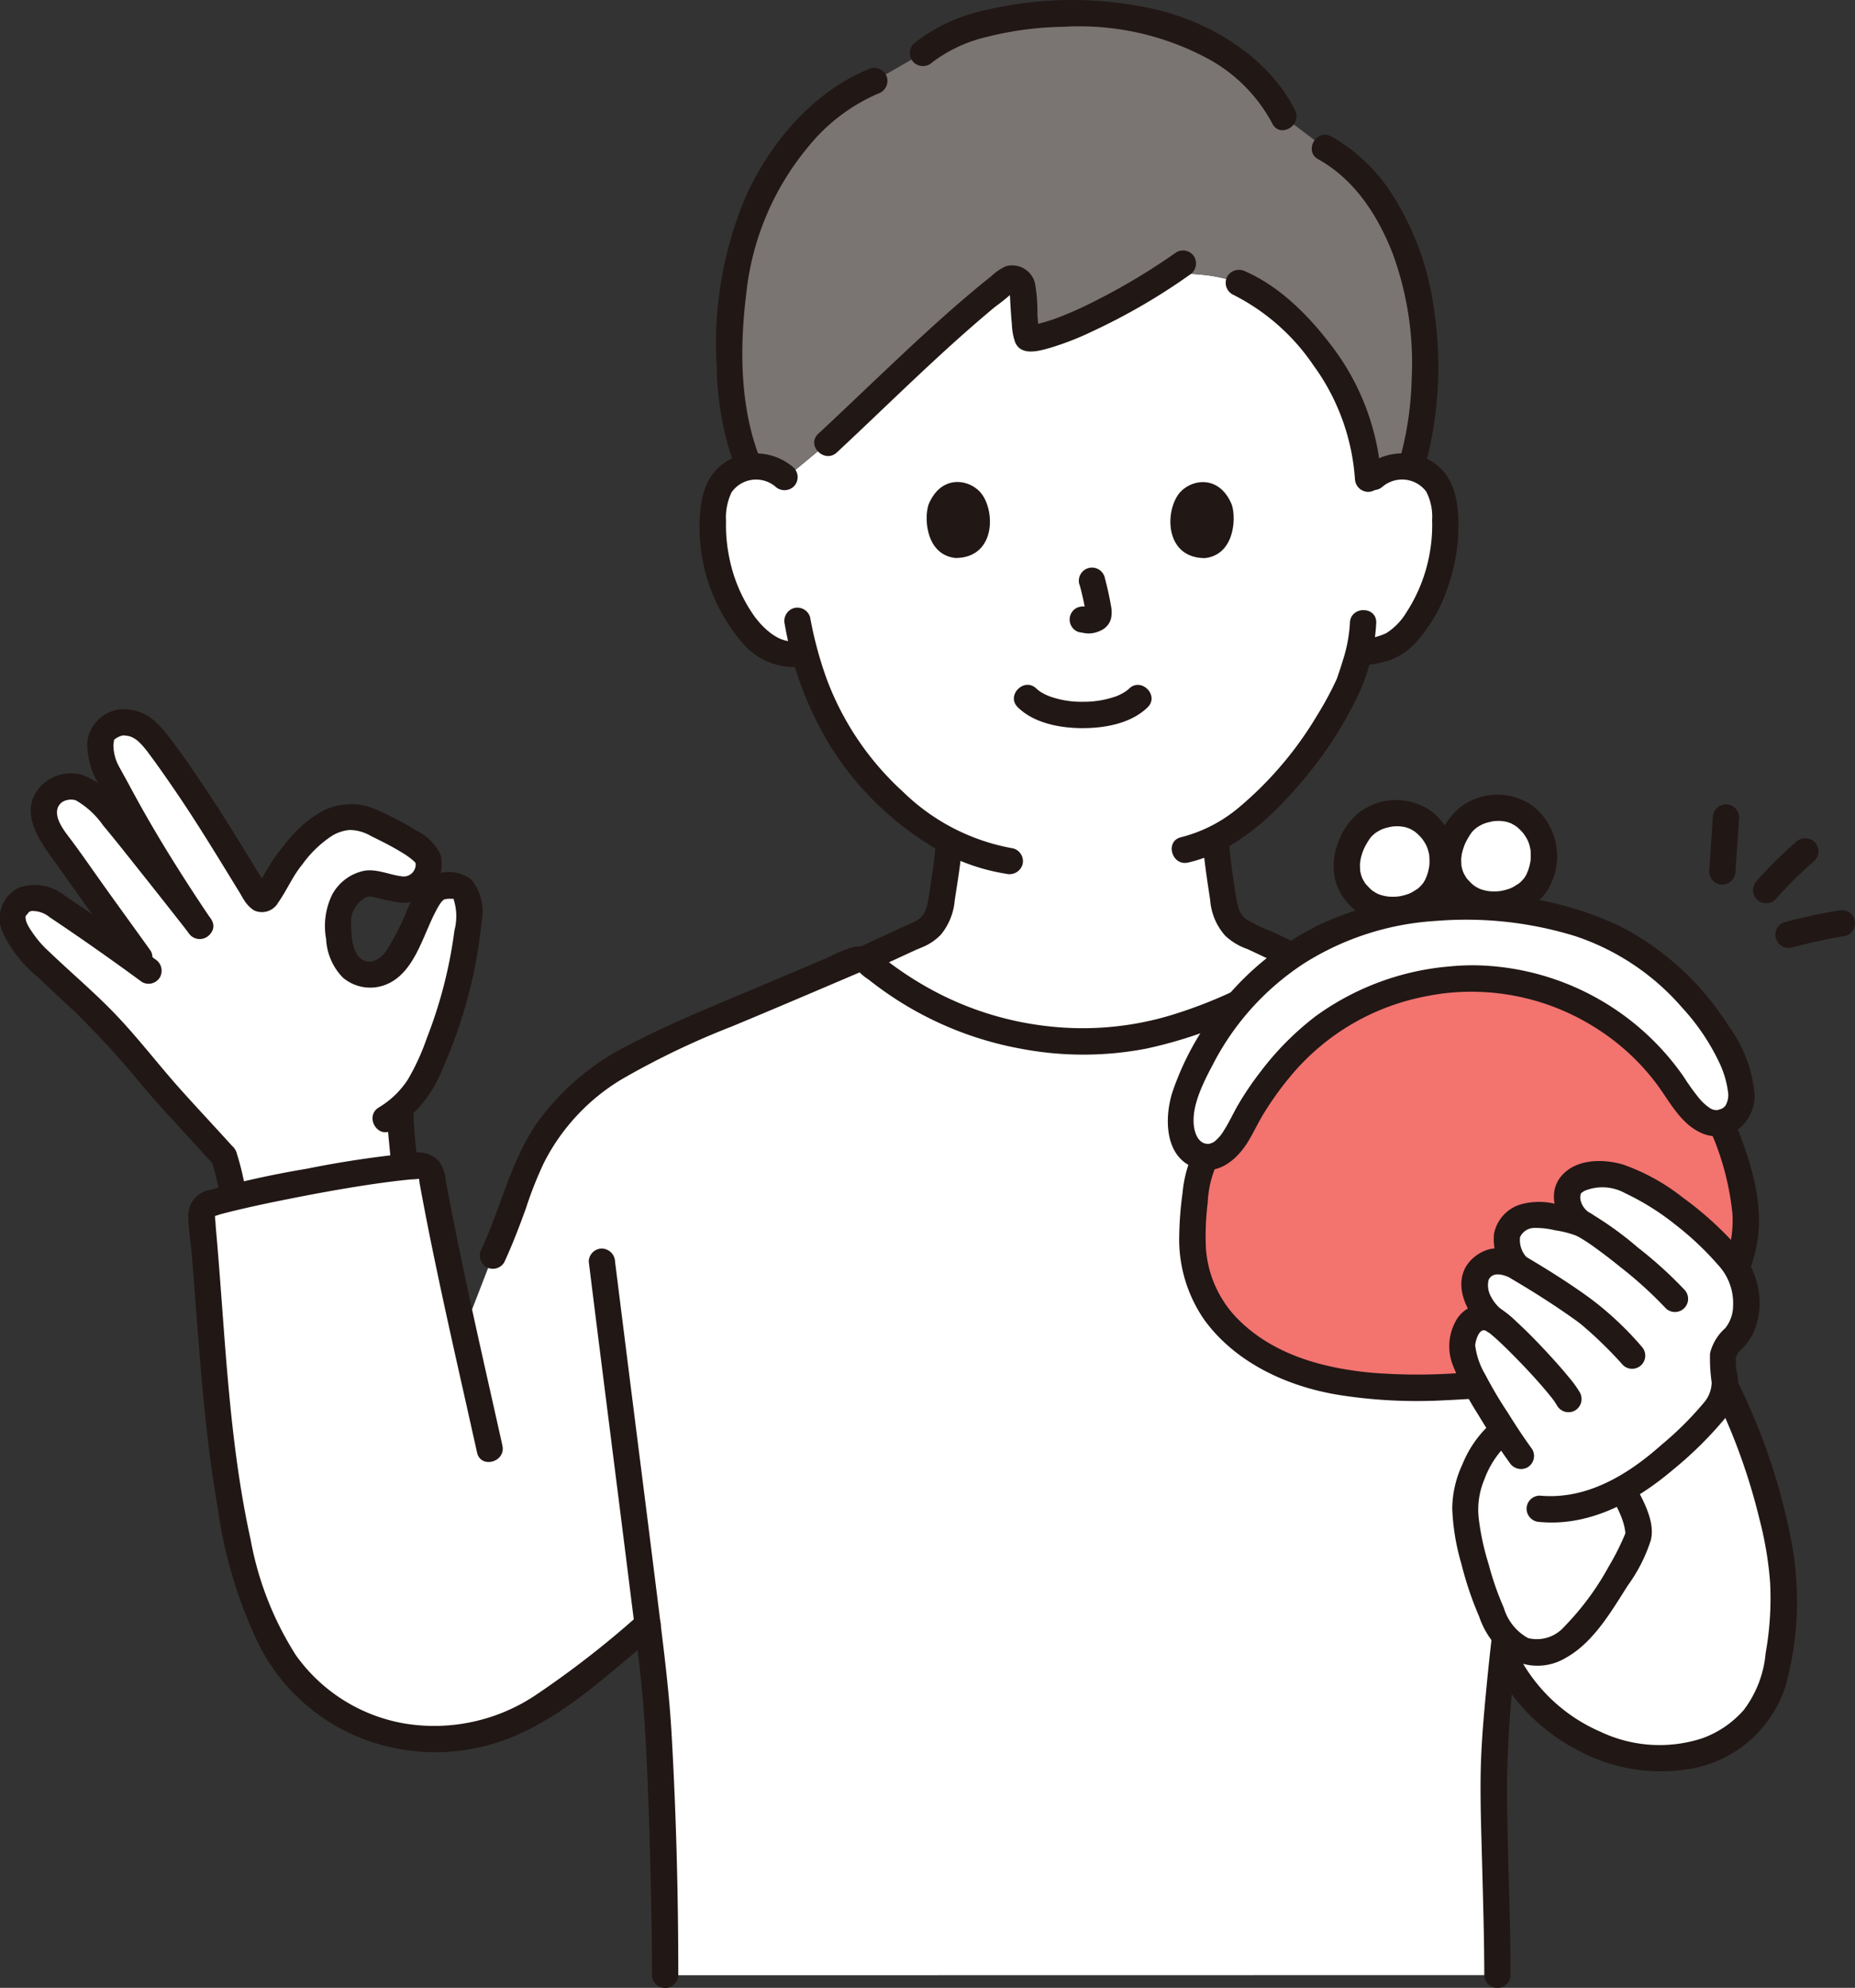
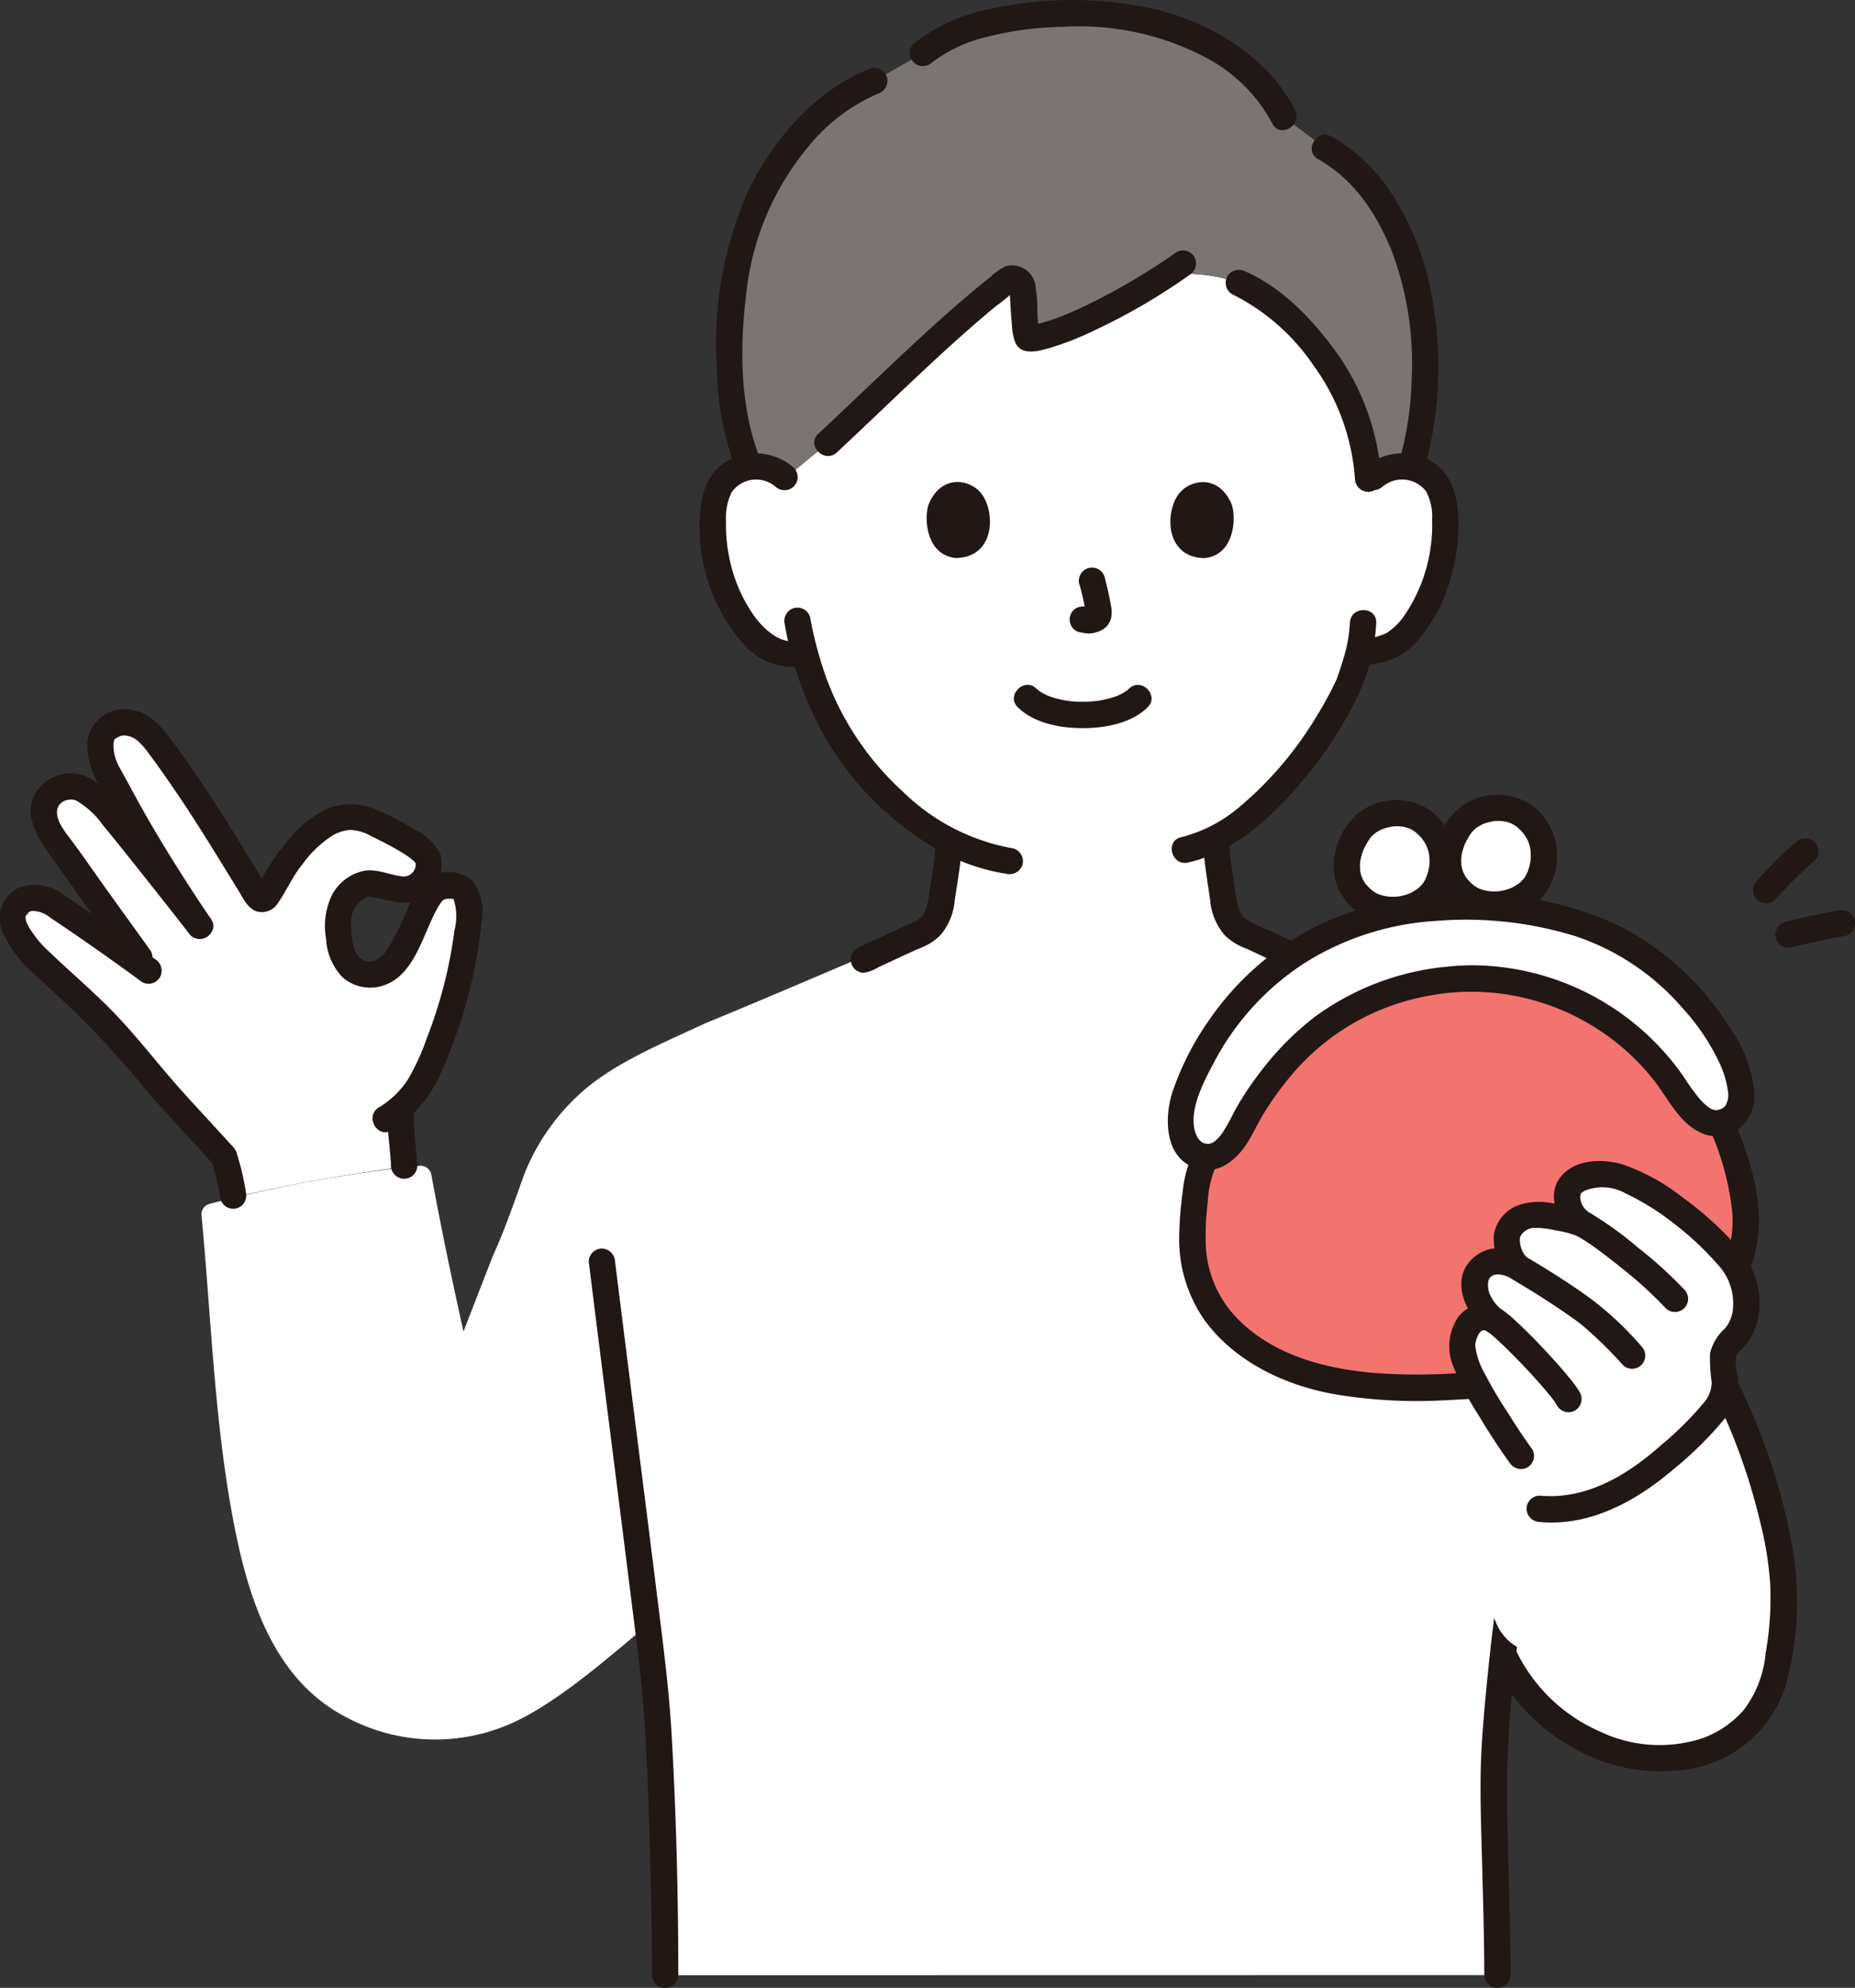
<svg xmlns="http://www.w3.org/2000/svg" width="161.142" height="172.604" viewBox="0 0 161.142 172.604">
  <rect x="0" y="0" width="161.142" height="172.604" fill="#333333" stroke="none" />
  <g id="グループ_5393" data-name="グループ 5393" transform="translate(0 0)">
    <path id="パス_28616" data-name="パス 28616" d="M20.673,169.433a26.343,26.343,0,0,1,.831,3.552,143.27,143.27,0,0,1,14.826-2.651c-.006-.054-.007-.082-.007-.082-.053-1.27-.318-3.174-.318-4.391l-.052-.6a10.551,10.551,0,0,0,2.961-4.6,42.317,42.317,0,0,0,2.37-7.575,30.761,30.761,0,0,0,.68-5.222,2.292,2.292,0,0,0-.8-1.809,2.858,2.858,0,0,0-1.933.048c-.7.366-1.32,1.716-1.952,3.122a13.371,13.371,0,0,1-2.044,3.6,2.556,2.556,0,0,1-3.457.261,4.106,4.106,0,0,1-1.107-2.54,5.2,5.2,0,0,1,.3-3.14,2.815,2.815,0,0,1,2.58-1.672,21.519,21.519,0,0,0,2.852.531,2.212,2.212,0,0,0,2.032-2.379,2.188,2.188,0,0,0-.049-.319c-.209-.772-2.451-1.987-3.448-2.473a6.922,6.922,0,0,0-3.456-1.147,6.033,6.033,0,0,0-3.883,2.222,17.027,17.027,0,0,0-2.2,2.919c-.307.5-.551.989-.857,1.493a1.946,1.946,0,0,1-.315.419.392.392,0,0,1-.511,0,6.681,6.681,0,0,1-.459-.657c-1.666-2.711-3.111-5.18-5.192-8.284-.629-.939-2.96-4.363-3.738-5.184a3.084,3.084,0,0,0-2.628-1.128,4,4,0,0,0-1.243.582,1.589,1.589,0,0,0-.5.979,5.207,5.207,0,0,0,.714,3.029c.178.286,2.5,4.687,3.238,5.885.131.216,3.19,5.026,4.655,7.194-2.211-2.839-6.534-8.279-7.586-9.532-1.451-1.727-2.417-2.523-3.461-2.574a2.242,2.242,0,0,0-2.476,2.4c.111,1.435,1.5,2.921,2.318,4.1,2.687,3.872,4.022,5.6,6.765,9.483-2.769-2.047-5.23-3.765-8.4-5.882a2.634,2.634,0,0,0-2.645-.132,1.864,1.864,0,0,0-.758,1.226A4.3,4.3,0,0,0,3.4,151.066a24.425,24.425,0,0,0,2.645,2.68,61.391,61.391,0,0,1,5.943,5.907c3.333,4.07,7.21,8.136,8.684,9.779" transform="translate(-1.215 -69.013)" fill="#fff" />
    <path id="パス_28617" data-name="パス 28617" d="M181.793,109.764c-2.095-1-4.775-2.266-4.875-2.3-2.442-.881-2.347-2.452-2.657-4.214a36.817,36.817,0,0,1-.5-4.347c6.028-3.126,10.805-11.348,11.665-13.682.151-.459.476-1.373.743-2.436l.139-.013a6.321,6.321,0,0,0,3.275-.979,9.7,9.7,0,0,0,2.507-3.29,15.256,15.256,0,0,0,1.556-8.087,5.092,5.092,0,0,0-.533-2.047,3.6,3.6,0,0,0-2.589-1.721,1.89,1.89,0,0,0-.238-.022,3.727,3.727,0,0,0-3.291,1.149,20.177,20.177,0,0,0-2.931-9.275c-1.305-2.182-4.783-6.319-8.3-7.824a13.393,13.393,0,0,0-2.775-.659,26.221,26.221,0,0,0-3.309-.165c-3.978,2.632-9.672,5.586-12.209,5.658-.253.007-.381-2.61-.469-4.267-.037-.707-.765-1.231-1.293-.827-4.736,3.614-11.2,10.019-15.661,14.175l-3.528,2.919a3.78,3.78,0,0,0-3.025-.885,1.937,1.937,0,0,0-.246.023,3.6,3.6,0,0,0-2.589,1.721,5.091,5.091,0,0,0-.533,2.047,15.25,15.25,0,0,0,1.555,8.087,9.7,9.7,0,0,0,2.507,3.29,4.042,4.042,0,0,0,3.567,1.062l.286-.071a26.135,26.135,0,0,0,5.056,10.057,25.41,25.41,0,0,0,7.492,6.294,33.678,33.678,0,0,1-.5,4.115c-.309,1.762-.209,3.333-2.657,4.214-.086.029-2.19,1.009-4.275,1.976,0,0,.359,15.653,19.132,15.653S181.793,109.764,181.793,109.764Z" transform="translate(-68.144 -26.116)" fill="#fff" />
    <path id="パス_28618" data-name="パス 28618" d="M193.045,27.438a22.532,22.532,0,0,0-1.147-4.247c-1.254-3.2-3.175-6.9-7.066-9.037l-3.571-2.689c-1.6-3.257-5-5.923-9.36-7.618-5.79-2.252-17.481-1.741-21.977,2.068l-4.232,2.434c-5.36,2.028-9.872,8.21-11.429,14.043-1.592,5.961-1.619,14.581.586,19.475.08-.019.161-.034.243-.048a3.78,3.78,0,0,1,3.025.885l3.528-2.919c4.467-4.157,10.925-10.561,15.66-14.176.528-.4,1.256.12,1.293.827.087,1.657.217,4.274.469,4.267,2.537-.072,8.231-3.026,12.209-5.658a26.22,26.22,0,0,1,3.309.165,13.393,13.393,0,0,1,2.775.659c3.517,1.5,7,5.642,8.3,7.824a20.177,20.177,0,0,1,2.931,9.277,3.723,3.723,0,0,1,3.285-1.149,3.482,3.482,0,0,1,.447.1A32.478,32.478,0,0,0,193.045,27.438Z" transform="translate(-69.743 -1.312)" fill="#7a7473" />
    <path id="パス_28619" data-name="パス 28619" d="M149.338,262.85c0-5.375-.318-12.166-.318-16.9a109.256,109.256,0,0,1,.818-10.936c.054.1.083.143.083.143,2.641,5.25,6.278,7.353,10.7,8.544s9.716-.506,11.931-4.519a14.863,14.863,0,0,0,1.326-4.895,27.881,27.881,0,0,0-.952-12.385,56.181,56.181,0,0,0-3.847-10.232s-3.467-8.107-8.457-16.965c-5.642-10.016-13.02-14.5-13.02-14.5-3.856-1.571-9.226-4.109-13.041-5.739a1.069,1.069,0,0,0-1.045.109c-4.16,3.008-12.233,7.246-19.763,7.227a29.207,29.207,0,0,1-19.187-6.965,1.067,1.067,0,0,0-1.047-.11c-3.816,1.63-9.151,3.9-13,5.479-3.652,1.7-7.2,3.164-10.046,5.4a18.9,18.9,0,0,0-5.528,7.342c-.622,1.581-1.71,4.959-2.874,7.445l-2.552,6.581c-1.008-4.557-1.933-8.926-2.789-13.617a.956.956,0,0,0-.984-.784,122.643,122.643,0,0,0-18.324,3.323.945.945,0,0,0-.659,1c.857,8.9,1.137,18.878,3.055,27.956,1.367,6.475,3.781,12.746,9.7,15.7a16.339,16.339,0,0,0,14.359.349c3.9-1.765,8.671-5.994,11.634-8.466.186,1.5.365,2.957.536,4.354.676,5.552,1,20.7.992,26.072Z" transform="translate(-19.257 -91.353)" fill="#fff" />
-     <path id="パス_28620" data-name="パス 28620" d="M89.67,199.713c.709-1.528,1.309-3.1,1.883-4.685a33.842,33.842,0,0,1,1.536-3.9,17.9,17.9,0,0,1,6.744-7.284,69.52,69.52,0,0,1,9.581-4.6c3.206-1.33,6.4-2.689,9.591-4.051l1.076-.459c.159-.068.318-.134.476-.2.059-.025-.068-.064-.015,0a4.142,4.142,0,0,0,.743.6c.313.245.628.487.949.722a29.829,29.829,0,0,0,12.4,5.324,28.909,28.909,0,0,0,10.787-.019,38.64,38.64,0,0,0,9.716-3.5,44.068,44.068,0,0,0,3.954-2.252c.529-.34,1.061-.685,1.565-1.062.1-.078.089-.087.071-.086a1.377,1.377,0,0,1,.419.172q.571.248,1.143.5c3.139,1.384,6.25,2.829,9.4,4.185q1.11.476,2.227.936a1.15,1.15,0,0,0,1.405-.8,1.171,1.171,0,0,0-.8-1.405c-3.153-1.291-6.245-2.731-9.354-4.123q-1.153-.516-2.309-1.023a4.388,4.388,0,0,0-2.523-.677,5.634,5.634,0,0,0-1.889,1.074c-.592.393-1.205.776-1.822,1.143a40.57,40.57,0,0,1-9.078,4.026,26.637,26.637,0,0,1-10.642.944,27.551,27.551,0,0,1-9.167-2.681,29.453,29.453,0,0,1-3.666-2.167c-.518-.359-1.026-.733-1.518-1.127a2.86,2.86,0,0,0-2.364-.952,11.5,11.5,0,0,0-2.338.93l-2.381,1.015q-2.4,1.019-4.8,2.028c-3.371,1.413-6.756,2.8-10,4.495a21.769,21.769,0,0,0-8.181,6.9c-1.819,2.657-2.69,5.674-3.84,8.643-.3.762-.606,1.518-.952,2.26a1.176,1.176,0,0,0,.41,1.564A1.152,1.152,0,0,0,89.67,199.713Z" transform="translate(-45.868 -90.106)" fill="#211715" />
    <path id="パス_28621" data-name="パス 28621" d="M180.026,45.831a55.562,55.562,0,0,1-6.985,4.193,31.989,31.989,0,0,1-3.317,1.491,15.258,15.258,0,0,1-1.531.49c-.221.056-.442.1-.667.143s.077-.026-.048.009-.418-.048-.041.058l.5.294c.132.119.214.5.175.212-.006-.044-.069-.392-.043-.214-.059-.413-.086-.832-.116-1.248a14.564,14.564,0,0,0-.211-2.742,2.039,2.039,0,0,0-2.472-1.483l-.06.016a4.473,4.473,0,0,0-1.256.857q-.523.414-1.039.839c-3.187,2.625-6.189,5.47-9.189,8.308-1.6,1.516-3.193,3.04-4.809,4.542-1.078,1,.54,2.619,1.619,1.616,4.549-4.237,8.944-8.655,13.727-12.631a19.047,19.047,0,0,0,1.568-1.265c.2-.2.038-.026-.152-.114.1.045-.249-.06-.125-.084-.021,0,0-.08-.008.086,0,.076.009.156.012.231q.015.286.03.568c.039.7.079,1.4.149,2.1a5.185,5.185,0,0,0,.286,1.555c.531,1.215,2.075.748,3.071.464a25.085,25.085,0,0,0,3.618-1.413,53.523,53.523,0,0,0,8.462-4.911,1.173,1.173,0,0,0,.41-1.563A1.151,1.151,0,0,0,180.026,45.831Z" transform="translate(-77.834 -23.93)" fill="#211715" />
    <path id="パス_28622" data-name="パス 28622" d="M224.2,51.33a18.442,18.442,0,0,1,7.066,6.181,18.981,18.981,0,0,1,3.6,9.84,1.17,1.17,0,0,0,1.143,1.143,1.152,1.152,0,0,0,1.143-1.143,21.161,21.161,0,0,0-3.908-10.994c-2.032-2.792-4.676-5.593-7.886-7a1.179,1.179,0,0,0-1.564.41,1.151,1.151,0,0,0,.41,1.563Z" transform="translate(-117.165 -25.784)" fill="#211715" />
    <path id="パス_28623" data-name="パス 28623" d="M199.478,9.576c-2.319-4.624-7.374-7.681-12.3-8.8a32.649,32.649,0,0,0-14.408.06,15.092,15.092,0,0,0-6.427,2.96,1.153,1.153,0,0,0,0,1.616,1.167,1.167,0,0,0,1.616,0,12.578,12.578,0,0,1,4.823-2.226,28.4,28.4,0,0,1,6.53-.857,23.562,23.562,0,0,1,12.779,2.867,13.751,13.751,0,0,1,5.409,5.532c.659,1.315,2.631.159,1.973-1.154Z" transform="translate(-86.975 0)" fill="#211715" />
    <path id="パス_28624" data-name="パス 28624" d="M144.124,12.421c-4.845,1.91-8.539,6.2-10.729,10.83a32.706,32.706,0,0,0-2.649,15.173,26.409,26.409,0,0,0,1.428,8.173,1.174,1.174,0,0,0,1.405.8,1.152,1.152,0,0,0,.8-1.406c-1.638-4.395-1.642-9.443-1.069-14.041A23.809,23.809,0,0,1,138.7,19.218a15.915,15.915,0,0,1,6.036-4.592,1.177,1.177,0,0,0,.8-1.405,1.151,1.151,0,0,0-1.405-.8Z" transform="translate(-68.48 -6.487)" fill="#211715" />
    <path id="パス_28625" data-name="パス 28625" d="M239.9,26.7c3.151,1.762,5.113,4.788,6.427,8.07a27.551,27.551,0,0,1,1.694,11,28.594,28.594,0,0,1-1.005,6.887,1.143,1.143,0,0,0,2.2.608A33.164,33.164,0,0,0,249.98,39.9a24.492,24.492,0,0,0-3.8-10.364,15.136,15.136,0,0,0-5.127-4.809c-1.285-.718-2.439,1.255-1.153,1.973Z" transform="translate(-125.39 -12.875)" fill="#211715" />
    <path id="パス_28626" data-name="パス 28626" d="M38.509,209.967a22.684,22.684,0,0,1,.8,3.389,1.141,1.141,0,0,0,2.087.273,1.3,1.3,0,0,0,.115-.88,22.611,22.611,0,0,0-.8-3.389,1.208,1.208,0,0,0-.524-.683,1.143,1.143,0,0,0-1.679,1.29Z" transform="translate(-20.153 -109.243)" fill="#211715" />
    <path id="パス_28627" data-name="パス 28627" d="M248.9,85.552a2.619,2.619,0,0,1,3.686.359c.024.03.048.06.071.091a4.679,4.679,0,0,1,.514,2.469,13.574,13.574,0,0,1-.19,2.771,13.827,13.827,0,0,1-2.043,5.253,5.5,5.5,0,0,1-1.746,1.8,5.921,5.921,0,0,1-2.266.537,1.174,1.174,0,0,0-1.143,1.143,1.15,1.15,0,0,0,1.143,1.143,10.3,10.3,0,0,0,2.66-.51,5.842,5.842,0,0,0,2.228-1.558,13.71,13.71,0,0,0,2.817-5.027,16.146,16.146,0,0,0,.809-5.872c-.1-1.923-.608-3.753-2.359-4.8a5,5,0,0,0-5.8.582,1.152,1.152,0,0,0,0,1.616,1.165,1.165,0,0,0,1.616,0Z" transform="translate(-128.766 -43.32)" fill="#211715" />
    <path id="パス_28628" data-name="パス 28628" d="M229.275,112.388a12.807,12.807,0,0,1-.606,3.228c-.121.407-.255.809-.39,1.213-.036.109-.071.218-.111.326-.017.048-.038.09-.053.136-.081.238.068-.149.015-.034a28.1,28.1,0,0,1-1.691,3.137,31.35,31.35,0,0,1-6.8,8.011,12.575,12.575,0,0,1-5.025,2.59c-1.433.329-.827,2.533.608,2.2,3.828-.88,7.009-3.691,9.5-6.6a34.13,34.13,0,0,0,5.309-8.029,16.81,16.81,0,0,0,1.529-6.185c.048-1.471-2.238-1.469-2.285,0Z" transform="translate(-112.008 -58.302)" fill="#211715" />
    <path id="パス_28629" data-name="パス 28629" d="M135.84,83.938a5,5,0,0,0-5.316-.826c-1.915.849-2.655,2.639-2.816,4.618a15.386,15.386,0,0,0,3.533,11.25,5.86,5.86,0,0,0,5.552,2.184c1.436-.314.828-2.517-.608-2.2-1.524.333-2.944-1.013-3.775-2.137a13.3,13.3,0,0,1-2.231-5.369,13.632,13.632,0,0,1-.229-2.875,5.128,5.128,0,0,1,.472-2.5,2.6,2.6,0,0,1,3.8-.524,1.172,1.172,0,0,0,1.616,0,1.152,1.152,0,0,0,0-1.616Z" transform="translate(-66.88 -43.321)" fill="#211715" />
    <path id="パス_28630" data-name="パス 28630" d="M143.147,112.277a30.155,30.155,0,0,0,3.995,10.622,26.822,26.822,0,0,0,9.11,8.848,17.664,17.664,0,0,0,6.142,2.19,1.18,1.18,0,0,0,1.405-.8,1.15,1.15,0,0,0-.8-1.405,18.175,18.175,0,0,1-9.561-4.9,25.087,25.087,0,0,1-6.634-9.776,33.308,33.308,0,0,1-1.454-5.392,1.153,1.153,0,0,0-1.405-.8,1.167,1.167,0,0,0-.8,1.405Z" transform="translate(-74.976 -58.065)" fill="#211715" />
    <path id="パス_28631" data-name="パス 28631" d="M162.612,152.868c-.1,1.374-.33,2.716-.534,4.075a10.241,10.241,0,0,1-.254,1.328q-.043.149-.1.3c.068-.186-.021.048-.052.1a3.015,3.015,0,0,1-.16.269c-.128.19.09-.075-.091.108a1.6,1.6,0,0,1-.428.355,4.727,4.727,0,0,1-.678.333c-.289.121-.574.249-.857.381-1.23.567-2.457,1.14-3.685,1.711l.577-.156h0a1.143,1.143,0,0,0,0,2.285,3.371,3.371,0,0,0,1.273-.476l1.164-.541,1.733-.8.536-.246c.054-.025.25-.119-.006,0-.357.166.461-.184.458-.183a4.632,4.632,0,0,0,1.571-1.083,5.372,5.372,0,0,0,1.19-2.961c.241-1.6.52-3.18.632-4.794a1.143,1.143,0,1,0-2.285,0Z" transform="translate(-81.333 -79.49)" fill="#211715" />
    <path id="パス_28632" data-name="パス 28632" d="M219.446,151.886c.106,1.768.386,3.5.65,5.252a5.21,5.21,0,0,0,1.321,3.1,5.391,5.391,0,0,0,1.937,1.15c.3.113-.333-.16-.1-.042.05.025.1.048.154.071q.3.137.593.277,2.019.949,4.032,1.91a1.174,1.174,0,0,0,1.564-.41,1.152,1.152,0,0,0-.41-1.563q-1.876-.891-3.754-1.779a13.984,13.984,0,0,1-2.219-1.063,1.755,1.755,0,0,1-.381-.386,3.072,3.072,0,0,1-.169-.289c-.087-.167,0,.053-.075-.186a9.856,9.856,0,0,1-.3-1.4c-.233-1.548-.476-3.079-.568-4.644a1.169,1.169,0,0,0-1.143-1.143,1.152,1.152,0,0,0-1.143,1.143Z" transform="translate(-114.967 -78.974)" fill="#211715" />
    <path id="パス_28633" data-name="パス 28633" d="M272.752,320.914c-.008-5.523-.3-11.046-.317-16.568a105.091,105.091,0,0,1,1.035-13.1c.2-1.645.357-2.942.634-4.6a1.177,1.177,0,0,0-.8-1.405,1.152,1.152,0,0,0-1.405.8c-.605,3.618-1,7.292-1.342,10.944-.2,2.163-.375,4.333-.406,6.507-.037,2.567.058,5.139.126,7.7.086,3.237.183,6.479.19,9.72a1.143,1.143,0,0,0,2.285,0Z" transform="translate(-141.528 -149.417)" fill="#211715" />
    <path id="パス_28634" data-name="パス 28634" d="M107.425,228.843c1.186,9.586,2.423,19.166,3.618,28.75.463,3.706.984,7.405,1.223,11.134s.368,7.452.471,11.181c.1,3.626.181,7.256.179,10.884a1.143,1.143,0,0,0,2.285,0c0-6.943-.18-13.905-.575-20.837-.2-3.558-.64-7.076-1.079-10.612q-.914-7.35-1.85-14.7-1-7.9-1.988-15.8a1.179,1.179,0,0,0-1.143-1.143,1.15,1.15,0,0,0-1.143,1.143Z" transform="translate(-56.279 -119.291)" fill="#211715" />
-     <path id="パス_28635" data-name="パス 28635" d="M61.646,235.654c-1.061-4.77-2.154-9.533-3.175-14.313q-.744-3.484-1.422-6.982-.161-.839-.318-1.68a3.582,3.582,0,0,0-.547-1.654,2.455,2.455,0,0,0-2.354-.774,90.589,90.589,0,0,0-9.215,1.374,84.739,84.739,0,0,0-8.434,1.849,2.229,2.229,0,0,0-1.821,2.112c0,1.13.2,2.307.3,3.44.2,2.453.376,4.908.571,7.362.389,4.941.847,9.886,1.7,14.771A39.984,39.984,0,0,0,40.518,253,16.948,16.948,0,0,0,49.226,261a17.607,17.607,0,0,0,13.619-.186c3.8-1.632,7.073-4.475,10.208-7.108.672-.564,1.34-1.131,2.013-1.693a1.152,1.152,0,0,0,0-1.616,1.167,1.167,0,0,0-1.616,0,83.021,83.021,0,0,1-8.935,6.938,15.858,15.858,0,0,1-11.224,2.476,14.624,14.624,0,0,1-9.581-5.947,27.948,27.948,0,0,1-3.932-10.02c-1.974-8.943-2.212-18.152-3.04-27.242a4.91,4.91,0,0,0-.068-.728c.048.183.014-.2-.036-.229.063.034-.155.14-.163.128a5.881,5.881,0,0,0,.6-.178c.524-.146,1.052-.277,1.581-.4,1.381-.33,2.772-.623,4.165-.9,2.983-.6,6.225-1.184,9.087-1.548.593-.076,1.186-.143,1.781-.2a5.993,5.993,0,0,0,.64-.048c.253-.05.093.052.052-.087.048.158.06.381.092.555q.6,3.272,1.283,6.531c.918,4.432,1.919,8.847,2.909,13.263q.392,1.749.782,3.5c.319,1.435,2.523.828,2.2-.608Z" transform="translate(-18.002 -110.138)" fill="#211715" />
    <path id="パス_28636" data-name="パス 28636" d="M291.385,252.015a52.97,52.97,0,0,1,4.006,11.023,30.765,30.765,0,0,1,.924,5.538,27.075,27.075,0,0,1-.39,6.086,9.576,9.576,0,0,1-1.9,4.936,8.718,8.718,0,0,1-3.613,2.461,11.969,11.969,0,0,1-8.831-.568,14.521,14.521,0,0,1-7.38-7.142c-.667-1.311-2.64-.156-1.973,1.154a16.621,16.621,0,0,0,7.363,7.582,15.167,15.167,0,0,0,10.17,1.551,10.555,10.555,0,0,0,7.88-7.069,27.333,27.333,0,0,0,1-6.721,28.1,28.1,0,0,0-.582-6.4,53.878,53.878,0,0,0-4.691-13.588c-.661-1.315-2.633-.159-1.973,1.154Z" transform="translate(-142.545 -131.123)" fill="#211715" />
-     <path id="パス_28637" data-name="パス 28637" d="M312.17,147.833l-.318,4.69a1.15,1.15,0,0,0,1.143,1.143,1.17,1.17,0,0,0,1.143-1.143l.318-4.69a1.148,1.148,0,0,0-1.143-1.143A1.17,1.17,0,0,0,312.17,147.833Z" transform="translate(-163.378 -76.85)" fill="#211715" />
    <path id="パス_28638" data-name="パス 28638" d="M325.51,169.211c1.51-.381,3.031-.739,4.571-.98a1.144,1.144,0,0,0,.683-.524,1.169,1.169,0,0,0,.115-.881,1.153,1.153,0,0,0-.524-.683,1.321,1.321,0,0,0-.881-.115c-1.539.241-3.06.6-4.571.98a1.143,1.143,0,1,0,.608,2.2Z" transform="translate(-169.776 -86.966)" fill="#211715" />
    <path id="パス_28639" data-name="パス 28639" d="M321.8,158.185a35.917,35.917,0,0,1,3.4-3.364,1.149,1.149,0,0,0,0-1.616,1.171,1.171,0,0,0-1.616,0,35.742,35.742,0,0,0-3.4,3.364,1.214,1.214,0,0,0-.333.809,1.143,1.143,0,0,0,1.952.809Z" transform="translate(-167.567 -80.094)" fill="#211715" />
    <path id="パス_28640" data-name="パス 28640" d="M20.266,184.131c-1.5-1.666-3.034-3.292-4.529-4.958-2.017-2.249-3.854-4.688-5.964-6.847-1.783-1.824-3.742-3.483-5.584-5.247A8.981,8.981,0,0,1,2.93,165.65c-.27-.4-.822-1.11-.686-1.642-.029.112.229-.269.294-.315a.6.6,0,0,1,.385-.071,2.318,2.318,0,0,1,1.39.537q4.071,2.723,8.017,5.624a1.15,1.15,0,0,0,1.563-.41,1.169,1.169,0,0,0-.41-1.564q-3.849-2.841-7.827-5.5a4.159,4.159,0,0,0-4.036-.708A2.96,2.96,0,0,0,.261,165.53a11.042,11.042,0,0,0,2.947,3.761c1.06.986,2.1,1.987,3.177,2.961a82.111,82.111,0,0,1,6.317,6.938c1.945,2.221,3.974,4.363,5.948,6.558.986,1.1,2.6-.524,1.616-1.616Z" transform="translate(0 -84.518)" fill="#211715" />
    <path id="パス_28641" data-name="パス 28641" d="M16.018,156.438c-1.468-2.062-2.966-4.1-4.428-6.166-.791-1.116-1.571-2.238-2.386-3.338-.534-.719-1.648-1.988-1.225-2.976a1.064,1.064,0,0,1,.628-.56,1.548,1.548,0,0,1,.634-.08,1.122,1.122,0,0,1,.31.073,7.409,7.409,0,0,1,2.342,2.166c1.043,1.243,2.047,2.523,3.057,3.791q2.277,2.86,4.53,5.74a1.149,1.149,0,0,0,1.616,0,1.173,1.173,0,0,0,0-1.616q-2.2-2.821-4.428-5.615c-1.2-1.51-2.376-3.06-3.661-4.5a6.779,6.779,0,0,0-2.924-2.19,3.626,3.626,0,0,0-3.568.939c-2.368,2.5.455,5.531,1.91,7.618,1.843,2.644,3.754,5.237,5.624,7.865a1.175,1.175,0,0,0,1.564.41,1.152,1.152,0,0,0,.41-1.563Z" transform="translate(-2.935 -73.885)" fill="#211715" />
    <path id="パス_28642" data-name="パス 28642" d="M26.663,147.61c-2.442-3.626-4.761-7.292-6.836-11.138q-.558-1.036-1.129-2.066a3.9,3.9,0,0,1-.518-1.966c0-.051.07-.433.053-.412a1.734,1.734,0,0,1,.714-.37.86.86,0,0,1,.316.007,1.707,1.707,0,0,1,.408.086,2.086,2.086,0,0,1,.706.448,5.291,5.291,0,0,1,.488.519c.188.225.25.31.358.455.762,1.022,1.492,2.067,2.213,3.118,2.1,3.062,4.009,6.237,5.951,9.4.768,1.251,2.746.1,1.973-1.154-1.887-3.073-3.741-6.163-5.775-9.141-.777-1.138-1.56-2.274-2.389-3.375-.877-1.163-1.853-2.326-3.38-2.574a3.225,3.225,0,0,0-3.91,2.772A6.838,6.838,0,0,0,17,136.038c1.031,1.886,1.978,3.836,3.118,5.659q2.23,3.571,4.575,7.067c.817,1.214,2.8.071,1.973-1.153Z" transform="translate(-8.326 -67.79)" fill="#211715" />
    <path id="パス_28643" data-name="パス 28643" d="M70.673,202.162c0,1.468.253,2.925.318,4.391a1.143,1.143,0,0,0,2.285,0c-.064-1.465-.313-2.922-.318-4.391a1.143,1.143,0,1,0-2.285,0Z" transform="translate(-37.025 -105.313)" fill="#211715" />
    <path id="パス_28644" data-name="パス 28644" d="M57.034,174.972a11.091,11.091,0,0,0,4.423-5.392,42.828,42.828,0,0,0,2.718-8.481,41.076,41.076,0,0,0,.636-4.212,4.405,4.405,0,0,0-.845-3.628,3.155,3.155,0,0,0-3.18-.476c-1.282.451-1.914,1.92-2.441,3.061a20.944,20.944,0,0,1-1.824,3.581c-.5.688-1.452,1.309-2.252.6-.719-.636-.775-2.04-.783-2.916a2.383,2.383,0,0,1,1.333-2.372,1.7,1.7,0,0,0,.262-.066c-.1.012.27.024.048,0a6.466,6.466,0,0,1,.678.148,17.463,17.463,0,0,0,1.875.372,3.174,3.174,0,0,0,2.867-1.128,3.367,3.367,0,0,0,.688-3.053,4.567,4.567,0,0,0-2.125-2.08,26.029,26.029,0,0,0-3.319-1.741,5.4,5.4,0,0,0-4.828.087,10.559,10.559,0,0,0-3.285,2.939,15.058,15.058,0,0,0-1.274,1.742c-.226.367-.438.743-.649,1.118-.07.124-.138.248-.209.371s-.143.251-.22.375q-.245.328.112-.011h.608q.488.516.294.258c-.041-.056-.081-.112-.12-.169-.071-.1-.14-.208-.206-.316-.768-1.252-2.745-.1-1.973,1.154a2.945,2.945,0,0,0,.988,1.138,1.625,1.625,0,0,0,2.119-.672c.755-1.071,1.251-2.289,2.095-3.308a9.713,9.713,0,0,1,2.619-2.512,3.56,3.56,0,0,1,1.5-.48,3.756,3.756,0,0,1,1.843.524c.934.461,1.873.923,2.757,1.476a6.269,6.269,0,0,1,1.017.75,1.546,1.546,0,0,0,.153.163l-.06-.075q.1.176-.01-.052c.015-.009.021.286.03.2a1.051,1.051,0,0,1-1.257,1.032c-1.029-.128-2.117-.655-3.2-.479a4.1,4.1,0,0,0-2.79,2.052,6.226,6.226,0,0,0-.538,3.866,5.172,5.172,0,0,0,1.442,3.348,3.666,3.666,0,0,0,3.675.651c2.579-.961,3.285-4.355,4.475-6.518a4.673,4.673,0,0,1,.408-.667c.1-.122.262-.255.243-.247-.153.068.241-.044.217-.04-.074.012.173-.014.143-.011.152-.012.3.007.455,0,.009,0,.073.112,0-.014a4.8,4.8,0,0,1,.093,2.752,39.57,39.57,0,0,1-2.388,9.324,20.065,20.065,0,0,1-1.663,3.637A7.713,7.713,0,0,1,55.88,173C54.633,173.774,55.78,175.751,57.034,174.972Z" transform="translate(-22.981 -76.837)" fill="#211715" />
    <path id="パス_28645" data-name="パス 28645" d="M218.053,204.5a13.718,13.718,0,0,1-.434-5.19c.143-1.635.28-3.92,1.1-5.356,2.044.17,3-2.648,3.873-4.079,4.486-7.369,10.189-10.505,17.049-11.293a21.27,21.27,0,0,1,19.461,8.786c.892,1.25,2.4,4.047,4.38,3.623,1.509,3.671,2.857,7.742,1.736,11.558a12.024,12.024,0,0,1-3.757,5.563,21.421,21.421,0,0,1-9.343,4.437,75.7,75.7,0,0,1-10.833,1.278,43.8,43.8,0,0,1-11.171-.384c-4.757-.844-9.965-3.5-11.811-8.239Q218.161,204.854,218.053,204.5Z" transform="translate(-113.968 -93.501)" fill="#f3736f" />
    <path id="パス_28646" data-name="パス 28646" d="M238.533,171.731c-6.861.788-12.562,3.924-17.049,11.293-.933,1.533-1.965,4.658-4.327,4A2.5,2.5,0,0,1,215.532,185a7.035,7.035,0,0,1,.352-3.456,24.263,24.263,0,0,1,22.571-16.117c10.709-.376,19.044,2.821,24.51,12.414a10.588,10.588,0,0,1,1.164,3.968,2.286,2.286,0,0,1-1.148,2.1c-2.279,1.231-4.006-2.018-4.987-3.393A21.27,21.27,0,0,0,238.533,171.731Z" transform="translate(-112.866 -86.652)" fill="#fff" />
    <path id="パス_28647" data-name="パス 28647" d="M252.4,149.058a4.455,4.455,0,0,1,.923,5.943,4.535,4.535,0,0,1-6.007.973c-2.278-1.73-1.784-4.347-.485-6.149A4.154,4.154,0,0,1,252.4,149.058Z" transform="translate(-128.739 -77.699)" fill="#fff" />
    <path id="パス_28648" data-name="パス 28648" d="M270.879,148.077a4.456,4.456,0,0,1,.923,5.944,4.535,4.535,0,0,1-6.007.973c-2.278-1.73-1.784-4.347-.485-6.149A4.155,4.155,0,0,1,270.879,148.077Z" transform="translate(-138.419 -77.185)" fill="#fff" />
    <path id="パス_28649" data-name="パス 28649" d="M237.291,169.332a23.1,23.1,0,0,0-11.379,4.3,25.1,25.1,0,0,0-4.791,4.825,26.65,26.65,0,0,0-1.979,2.928c-.414.722-.756,1.484-1.207,2.184a3.448,3.448,0,0,1-.692.841.9.9,0,0,1-.312.212c-.033.018-.3.1-.223.085-.8.1-1.215-.609-1.348-1.395-.308-1.813.812-3.942,1.654-5.543a23.059,23.059,0,0,1,7.915-8.739,24.132,24.132,0,0,1,11.419-3.671,32.134,32.134,0,0,1,12.124,1.322,21.069,21.069,0,0,1,9.3,6.232,19.033,19.033,0,0,1,3.267,4.877,8.392,8.392,0,0,1,.714,2.564,1.822,1.822,0,0,1-.238,1.04.928.928,0,0,1-.346.275c-.077.04-.407.12-.33.114a1.089,1.089,0,0,1-.769-.238,4.435,4.435,0,0,1-.833-.773,20.394,20.394,0,0,1-1.373-1.914,22.555,22.555,0,0,0-17.327-9.623,20.285,20.285,0,0,0-3.24.1,1.176,1.176,0,0,0-1.143,1.143,1.15,1.15,0,0,0,1.143,1.143,20.158,20.158,0,0,1,13.148,3.156,19.68,19.68,0,0,1,5.108,4.761c1.157,1.564,2.115,3.541,4.026,4.3a3.212,3.212,0,0,0,3.033-.384,3.65,3.65,0,0,0,1.428-3.1,11.811,11.811,0,0,0-2.251-5.867,24.279,24.279,0,0,0-9.5-8.7,29.736,29.736,0,0,0-12.639-2.778,29.318,29.318,0,0,0-13.3,2.627,24.935,24.935,0,0,0-9.769,8.443,24.525,24.525,0,0,0-3.095,6.1c-.678,2.07-.745,5.32,1.548,6.454,2.184,1.08,4.033-.444,5.1-2.264.459-.779.837-1.6,1.317-2.369a27.178,27.178,0,0,1,2.223-3.092,20.17,20.17,0,0,1,10.621-6.739,24,24,0,0,1,3-.551,1.178,1.178,0,0,0,1.143-1.143A1.15,1.15,0,0,0,237.291,169.332Z" transform="translate(-111.624 -85.395)" fill="#211715" />
    <path id="パス_28650" data-name="パス 28650" d="M250.34,148.607a5.165,5.165,0,0,1,.517.472c.081.086.158.175.233.267-.137-.166.061.1.1.162s.1.16.143.241c.029.054.054.109.083.163.01.02.076.159.016.027s.056.157.068.193c.031.1.059.193.083.29s.041.193.061.29c.048.219-.011-.2,0,.026a5.87,5.87,0,0,1,.019.607c0,.092-.01.184-.018.275,0,.039-.01.078-.012.116-.005.129.007-.113.015-.114s-.092.454-.106.508c-.041.158-.1.311-.147.465-.011.031-.026.061-.036.092-.035.11.051-.122.053-.124-.041.024-.081.173-.106.222a3.335,3.335,0,0,1-.183.315c-.062.1-.146.175-.022.04-.078.085-.15.174-.232.256-.06.061-.124.12-.19.176-.043.038-.088.074-.132.11.011-.01.167-.107.059-.05-.177.1-.337.22-.518.312-.088.044-.3.13-.082.048-.081.032-.162.063-.245.091a4.914,4.914,0,0,1-.631.168c-.043.009-.309.048-.149.029s-.147.011-.193.015a4.9,4.9,0,0,1-.6,0c-.036,0-.359-.028-.186-.012s-.143-.027-.179-.035a4.076,4.076,0,0,1-.554-.155c-.038-.014-.075-.03-.113-.043-.148-.048.182.1.052.02-.066-.041-.143-.07-.211-.109s-.154-.1-.233-.143c-.017-.01-.127-.087-.023-.012.124.088-.129-.109-.128-.109-.171-.149-.314-.316-.471-.476-.089-.092.015.022.027.039-.028-.039-.056-.078-.083-.117a3.626,3.626,0,0,1-.194-.319c-.044-.08-.143-.311-.058-.1-.032-.082-.063-.166-.089-.25s-.057-.2-.079-.3c-.01-.042-.016-.086-.026-.128-.048-.214,0,.143,0,0,0-.188-.023-.373-.015-.562,0-.087.017-.173.02-.259-.007.29.008-.04.025-.127a5.037,5.037,0,0,1,.159-.594c.028-.084.06-.166.09-.249.008-.023.066-.162.01-.028-.065.154.036-.077.05-.107q.124-.261.272-.508.079-.133.165-.262c.029-.043.2-.286.111-.167s.014-.015.041-.044.075-.082.114-.122c.079-.08.173-.147.249-.228s-.048.039-.062.048c.061-.039.119-.083.179-.122.086-.056.175-.108.265-.157s.212-.108.32-.156c-.225.1.061-.015.15-.043.22-.07.443-.107.667-.158.129-.03-.063.009-.076.01.076,0,.152-.015.229-.019.123-.007.245-.009.368-.006.108,0,.214.017.321.02-.273-.008.065.013.149.032.119.026.238.058.352.1.042.017.086.032.13.045.148.032-.221-.115.022.009a3.942,3.942,0,0,1,.626.389,1.143,1.143,0,0,0,1.563-.409h0a1.178,1.178,0,0,0-.41-1.564,5.316,5.316,0,0,0-6.376.343,6,6,0,0,0-1.709,2.71,5.3,5.3,0,0,0-.109,3.177,5.113,5.113,0,0,0,5.132,3.544,5.848,5.848,0,0,0,3.03-.929,4.931,4.931,0,0,0,1.848-2.3,5.547,5.547,0,0,0-1.585-6.365,1.171,1.171,0,0,0-1.616,0A1.156,1.156,0,0,0,250.34,148.607Z" transform="translate(-127.485 -76.44)" fill="#211715" />
    <path id="パス_28651" data-name="パス 28651" d="M268.817,147.63a5.276,5.276,0,0,1,.517.472c.081.086.158.176.233.267-.137-.166.06.1.1.162s.1.16.143.241c.029.053.054.109.083.162.01.02.076.16.016.028s.056.157.068.193q.048.143.083.29c.024.1.041.193.062.29.048.219-.011-.2,0,.026a5.733,5.733,0,0,1,.018.607q0,.138-.017.275c0,.039-.01.078-.012.116-.005.129.007-.113.015-.113s-.092.454-.106.508c-.041.158-.1.311-.147.465-.011.031-.026.061-.036.093-.034.11.051-.123.053-.124-.041.023-.08.173-.106.222a3.465,3.465,0,0,1-.182.315c-.062.1-.146.175-.022.04-.079.085-.15.174-.232.256q-.091.091-.19.176c-.043.038-.088.074-.132.11.011-.009.167-.107.059-.048-.177.1-.337.219-.518.311-.088.045-.3.13-.082.048-.081.031-.162.063-.245.091a4.915,4.915,0,0,1-.631.168c-.043.008-.309.048-.149.029s-.147.011-.194.014a4.882,4.882,0,0,1-.6,0c-.036,0-.359-.028-.186-.012s-.143-.026-.18-.034a4.135,4.135,0,0,1-.554-.155c-.038-.014-.075-.03-.114-.043-.147-.048.182.1.052.02-.066-.042-.143-.071-.211-.109s-.155-.1-.233-.143c-.017-.01-.127-.087-.023-.013.124.089-.129-.109-.129-.108-.17-.149-.314-.317-.471-.476-.089-.092.015.022.027.039-.028-.039-.056-.078-.083-.117q-.1-.155-.194-.319c-.043-.081-.143-.312-.058-.1-.032-.083-.062-.166-.089-.25s-.057-.2-.079-.3c-.009-.043-.016-.086-.026-.128-.05-.214,0,.143,0,0,0-.188-.023-.373-.015-.561,0-.087.017-.173.02-.259-.008.29.008-.04.025-.127a5.11,5.11,0,0,1,.159-.594c.028-.084.06-.167.09-.249.008-.023.066-.162.009-.028-.064.153.037-.077.051-.107.082-.174.174-.343.272-.509.053-.089.108-.176.164-.262.029-.043.2-.286.111-.167s.014-.015.042-.045.075-.082.114-.122c.079-.08.174-.147.25-.228s-.048.039-.062.048c.061-.039.118-.083.179-.122.086-.055.174-.108.265-.156s.211-.108.32-.156c-.225.1.061-.015.15-.043.22-.07.443-.107.667-.159.129-.03-.063.01-.076.01.077,0,.153-.014.229-.019.123-.007.245-.009.368-.006.107,0,.214.017.321.02-.273-.009.065.013.149.032.119.026.238.058.353.1.042.014.087.036.13.045.148.032-.221-.115.022.009a3.964,3.964,0,0,1,.626.389,1.146,1.146,0,0,0,1.564-.41,1.178,1.178,0,0,0-.41-1.564,5.316,5.316,0,0,0-6.376.343,5.994,5.994,0,0,0-1.709,2.71,5.3,5.3,0,0,0-.11,3.177,5.114,5.114,0,0,0,5.132,3.538,5.854,5.854,0,0,0,3.031-.929,4.93,4.93,0,0,0,1.848-2.3,5.548,5.548,0,0,0-1.586-6.366,1.171,1.171,0,0,0-1.616,0A1.156,1.156,0,0,0,268.817,147.63Z" transform="translate(-137.165 -75.929)" fill="#211715" />
    <path id="パス_28652" data-name="パス 28652" d="M216.454,205.988a10.5,10.5,0,0,0-1.007,3.629,30.841,30.841,0,0,0-.292,3.658,12.29,12.29,0,0,0,2.2,7.437c2.719,3.711,7.2,5.761,11.646,6.485a43.549,43.549,0,0,0,8.97.479c2.947-.133,5.922-.368,8.851-.724,5.436-.66,11.09-2.232,15.037-6.258a12.224,12.224,0,0,0,3.644-8.084c.13-3.219-.96-6.36-2.159-9.3a1.18,1.18,0,0,0-1.406-.8,1.15,1.15,0,0,0-.8,1.406,23.66,23.66,0,0,1,2.068,7.522,9.659,9.659,0,0,1-2.058,6.614c-3.018,3.84-7.949,5.582-12.606,6.361-2.7.452-5.449.6-8.179.814a50.2,50.2,0,0,1-8.337.057c-4.142-.359-8.478-1.487-11.555-4.454a9.69,9.69,0,0,1-3-6.385,23.317,23.317,0,0,1,.155-3.922,9.182,9.182,0,0,1,.8-3.387c.688-1.3-1.285-2.455-1.973-1.153Z" transform="translate(-112.715 -106.079)" fill="#211715" />
    <path id="パス_28653" data-name="パス 28653" d="M271.161,221.945a4.844,4.844,0,0,1,.434.23c-.99-1.15-1.322-2.638-.563-3.588a2.877,2.877,0,0,1,2.169-.949,14.146,14.146,0,0,1,4.146.861c-1.2-.64-1.913-2.333-1.143-3.449a3.7,3.7,0,0,1,3-.938,8.841,8.841,0,0,1,3.571,1.337,27.465,27.465,0,0,1,5.594,4.241c1.554,1.567,2.9,2.8,3.062,5a4.812,4.812,0,0,1-.891,3.466,6.612,6.612,0,0,0-.946,1.13c-.491.964.053,2.121-.011,3.2a5.632,5.632,0,0,1-2.029,3.374,34.181,34.181,0,0,1-6.257,5.268q-.281.171-.571.333l.129.333a8.832,8.832,0,0,1,1.229,3.559,9.707,9.707,0,0,1-1.317,2.93,50.1,50.1,0,0,1-3.534,5.115c-1.124,1.276-2.693,2.464-4.38,2.248a4.262,4.262,0,0,1-3.194-2.725,32.69,32.69,0,0,1-2.52-8.248,12.088,12.088,0,0,1-.082-2.314,10.451,10.451,0,0,1,2.677-5.484l.546-.626c-.823-1.285-1.6-2.6-2.4-3.955a8.721,8.721,0,0,1-1.126-3.441,3.081,3.081,0,0,1,.809-1.9,1.51,1.51,0,0,1,1.917-.193,4.3,4.3,0,0,1-1.439-2.008,2.387,2.387,0,0,1,.291-2.4A2.34,2.34,0,0,1,271.161,221.945Z" transform="translate(-139.747 -112.155)" fill="#fff" />
-     <path id="パス_28654" data-name="パス 28654" d="M278.945,266.23a13.646,13.646,0,0,1,.71,1.476,6.988,6.988,0,0,1,.281.9c.03.127.041.272.073.4,0,.07,0,.143.009.211q.052-.3.007-.085a21.687,21.687,0,0,1-1.456,2.9,23.724,23.724,0,0,1-3.879,5.242,3.161,3.161,0,0,1-3.123.976,4.424,4.424,0,0,1-2.11-2.625,25.594,25.594,0,0,1-1.322-3.8,21.941,21.941,0,0,1-.852-3.913,6.722,6.722,0,0,1,.473-3.415,8.144,8.144,0,0,1,1.863-2.955c1.1-.987-.524-2.6-1.616-1.616a9.616,9.616,0,0,0-2.142,3.234,9.216,9.216,0,0,0-.886,3.862,19.643,19.643,0,0,0,.792,4.772,29.669,29.669,0,0,0,1.552,4.6,7.247,7.247,0,0,0,2.769,3.666,4.759,4.759,0,0,0,4.737-.089c2.423-1.34,3.968-4.047,5.414-6.311a13.76,13.76,0,0,0,1.99-3.928c.378-1.555-.609-3.333-1.311-4.659-.687-1.3-2.66-.148-1.973,1.154Z" transform="translate(-138.82 -136.015)" fill="#211715" />
    <path id="パス_28655" data-name="パス 28655" d="M272.3,243.079c4.353.4,8.351-1.809,11.564-4.535a32.9,32.9,0,0,0,4.3-4.2,5.549,5.549,0,0,0,1.3-2.6,5.075,5.075,0,0,0,0-1.451,4.655,4.655,0,0,1-.126-1.526,1.822,1.822,0,0,1,.558-.757,5.058,5.058,0,0,0,.912-1.272,6.4,6.4,0,0,0,.582-2.909,7.42,7.42,0,0,0-2.184-4.915,29.315,29.315,0,0,0-4.481-4,18.012,18.012,0,0,0-5.19-2.87c-1.721-.509-4.062-.508-5.343.97-1.45,1.673-.333,4.263,1.372,5.244l1.153-1.973a10.282,10.282,0,0,0-3.053-.823,5.931,5.931,0,0,0-3.113.067,3.329,3.329,0,0,0-2.229,2.518,4.7,4.7,0,0,0,1.259,3.708l1.385-1.794a4.067,4.067,0,0,0-3.021-.571,3.445,3.445,0,0,0-2.073,1.529c-1.045,1.846.188,4.2,1.6,5.428l1.385-1.795a2.778,2.778,0,0,0-3.9,1.155,4.525,4.525,0,0,0-.156,3.9,24.245,24.245,0,0,0,2.132,4.132c.861,1.428,1.756,2.835,2.736,4.185a1.176,1.176,0,0,0,1.563.41,1.151,1.151,0,0,0,.41-1.564c-.745-1.026-1.443-2.085-2.111-3.162a35.767,35.767,0,0,1-1.982-3.347,6.5,6.5,0,0,1-.864-2.518c.016-.364.362-1.676,1.018-1.214,1.055.743,2.364-.945,1.385-1.794A3.748,3.748,0,0,1,268,223.407a2.048,2.048,0,0,1-.156-1.328c.341-.8,1.39-.471,1.965-.146a1.148,1.148,0,0,0,1.384-1.794,2.216,2.216,0,0,1-.614-1.79,1.381,1.381,0,0,1,1.153-.8,7.165,7.165,0,0,1,1.9.205,8.677,8.677,0,0,1,1.922.5c1.308.638,2.443-1.232,1.153-1.973a1.736,1.736,0,0,1-.869-1.152,1.029,1.029,0,0,1,.05-.616c-.023.061-.031.04.033-.027-.081.085.179-.115.248-.153a4.068,4.068,0,0,1,3.547.2,22.155,22.155,0,0,1,4.385,2.75,25.992,25.992,0,0,1,3.655,3.445,4.887,4.887,0,0,1,1.329,3.658,3.085,3.085,0,0,1-.688,1.873,4.229,4.229,0,0,0-1.311,2.174,14.528,14.528,0,0,0,.143,2.539,2.781,2.781,0,0,1-.687,1.758,28.663,28.663,0,0,1-3.67,3.644c-2.923,2.607-6.519,4.8-10.583,4.418a1.151,1.151,0,0,0-1.143,1.143,1.167,1.167,0,0,0,1.143,1.143Z" transform="translate(-138.536 -110.927)" fill="#211715" />
    <path id="パス_28656" data-name="パス 28656" d="M270.671,240.447c.064.038.124.081.186.123.043.029.19.143.01,0s-.019-.015.022.02c.2.167.4.339.6.516.505.458.992.936,1.471,1.42,1.037,1.047,2.047,2.128,2.992,3.261q.163.2.322.394c.028.035.2.26.071.09s.026.035.056.076a5.071,5.071,0,0,1,.374.565,1.153,1.153,0,0,0,1.563.41,1.166,1.166,0,0,0,.41-1.564,9.042,9.042,0,0,0-.952-1.312c-.448-.555-.921-1.091-1.4-1.619-1.014-1.117-2.062-2.211-3.174-3.232a8.868,8.868,0,0,0-1.392-1.126,1.143,1.143,0,0,0-1.154,1.973h0Z" transform="translate(-141.508 -124.854)" fill="#211715" />
    <path id="パス_28657" data-name="パス 28657" d="M275.331,230.955c1.89,1.116,3.756,2.3,5.539,3.579a10.031,10.031,0,0,1,.791.634c.37.318.732.647,1.087.981.764.721,1.5,1.471,2.2,2.261a1.143,1.143,0,0,0,1.616-1.616,28,28,0,0,0-4.455-4.176c-1.8-1.313-3.7-2.5-5.618-3.636a1.143,1.143,0,0,0-1.154,1.973Z" transform="translate(-143.958 -119.876)" fill="#211715" />
    <path id="パス_28658" data-name="パス 28658" d="M287.174,223.088a17.034,17.034,0,0,1,1.71,1.127c.349.253.695.512,1.037.775-.177-.136.111.087.143.113l.3.233q.279.221.556.446a35.22,35.22,0,0,1,3.944,3.581,1.143,1.143,0,0,0,1.616-1.616,35.575,35.575,0,0,0-4.029-3.651,29.648,29.648,0,0,0-4.122-2.982,1.143,1.143,0,1,0-1.153,1.973Z" transform="translate(-150.152 -115.759)" fill="#211715" />
    <path id="パス_28659" data-name="パス 28659" d="M185.324,126.835c1.436,1.406,3.714,1.814,5.639,1.814s4.2-.4,5.642-1.809c1.054-1.03-.563-2.645-1.616-1.616-.048.048-.286.248-.143.136s-.176.116-.246.16c-.125.077-.254.148-.386.213q-.133.067-.269.126c.155-.067,0,0-.077.026a8.446,8.446,0,0,1-2.9.476,8.232,8.232,0,0,1-2.853-.462c-.013-.005-.344-.143-.129-.048-.076-.033-.151-.069-.225-.1-.146-.072-.289-.15-.428-.235-.107-.066-.206-.139-.309-.21.292.2-.008-.017-.079-.087-1.051-1.03-2.669.585-1.619,1.616Z" transform="translate(-96.912 -65.426)" fill="#211715" />
    <path id="パス_28660" data-name="パス 28660" d="M196.045,105.073a23.143,23.143,0,0,1,.543,2.489l-.041-.3a1.505,1.505,0,0,1,.01.343l.04-.3a.82.82,0,0,1-.038.154l.115-.273a.652.652,0,0,1-.055.1l.179-.231a.5.5,0,0,1-.081.08l.231-.179a1.558,1.558,0,0,1-.2.1l.273-.115a1.42,1.42,0,0,1-.333.1l.3-.041a1.314,1.314,0,0,1-.312,0l.3.041c-.118-.017-.233-.045-.351-.061a1.264,1.264,0,0,0-.88.115,1.143,1.143,0,0,0-.41,1.563h0a1.1,1.1,0,0,0,.683.524c.256.035.5.1.762.111a2.415,2.415,0,0,0,1.111-.261,1.571,1.571,0,0,0,.881-1.041,2.662,2.662,0,0,0-.011-1.137c-.135-.8-.32-1.6-.524-2.381a1.143,1.143,0,1,0-2.2.608Z" transform="translate(-102.259 -54.289)" fill="#211715" />
    <path id="パス_28661" data-name="パス 28661" d="M169.229,89.884c-.407,1.32-.143,4.357,2.357,4.618,3.306-.018,3.484-3.69,2.372-5.417C173.047,87.67,170.369,87.081,169.229,89.884Z" transform="translate(-88.577 -46.051)" fill="#211715" />
    <path id="パス_28662" data-name="パス 28662" d="M218.891,89.909c.406,1.32.139,4.357-2.362,4.614-3.306-.022-3.48-3.694-2.366-5.419C215.075,87.691,217.754,87.1,218.891,89.909Z" transform="translate(-111.876 -46.062)" fill="#211715" />
  </g>
</svg>